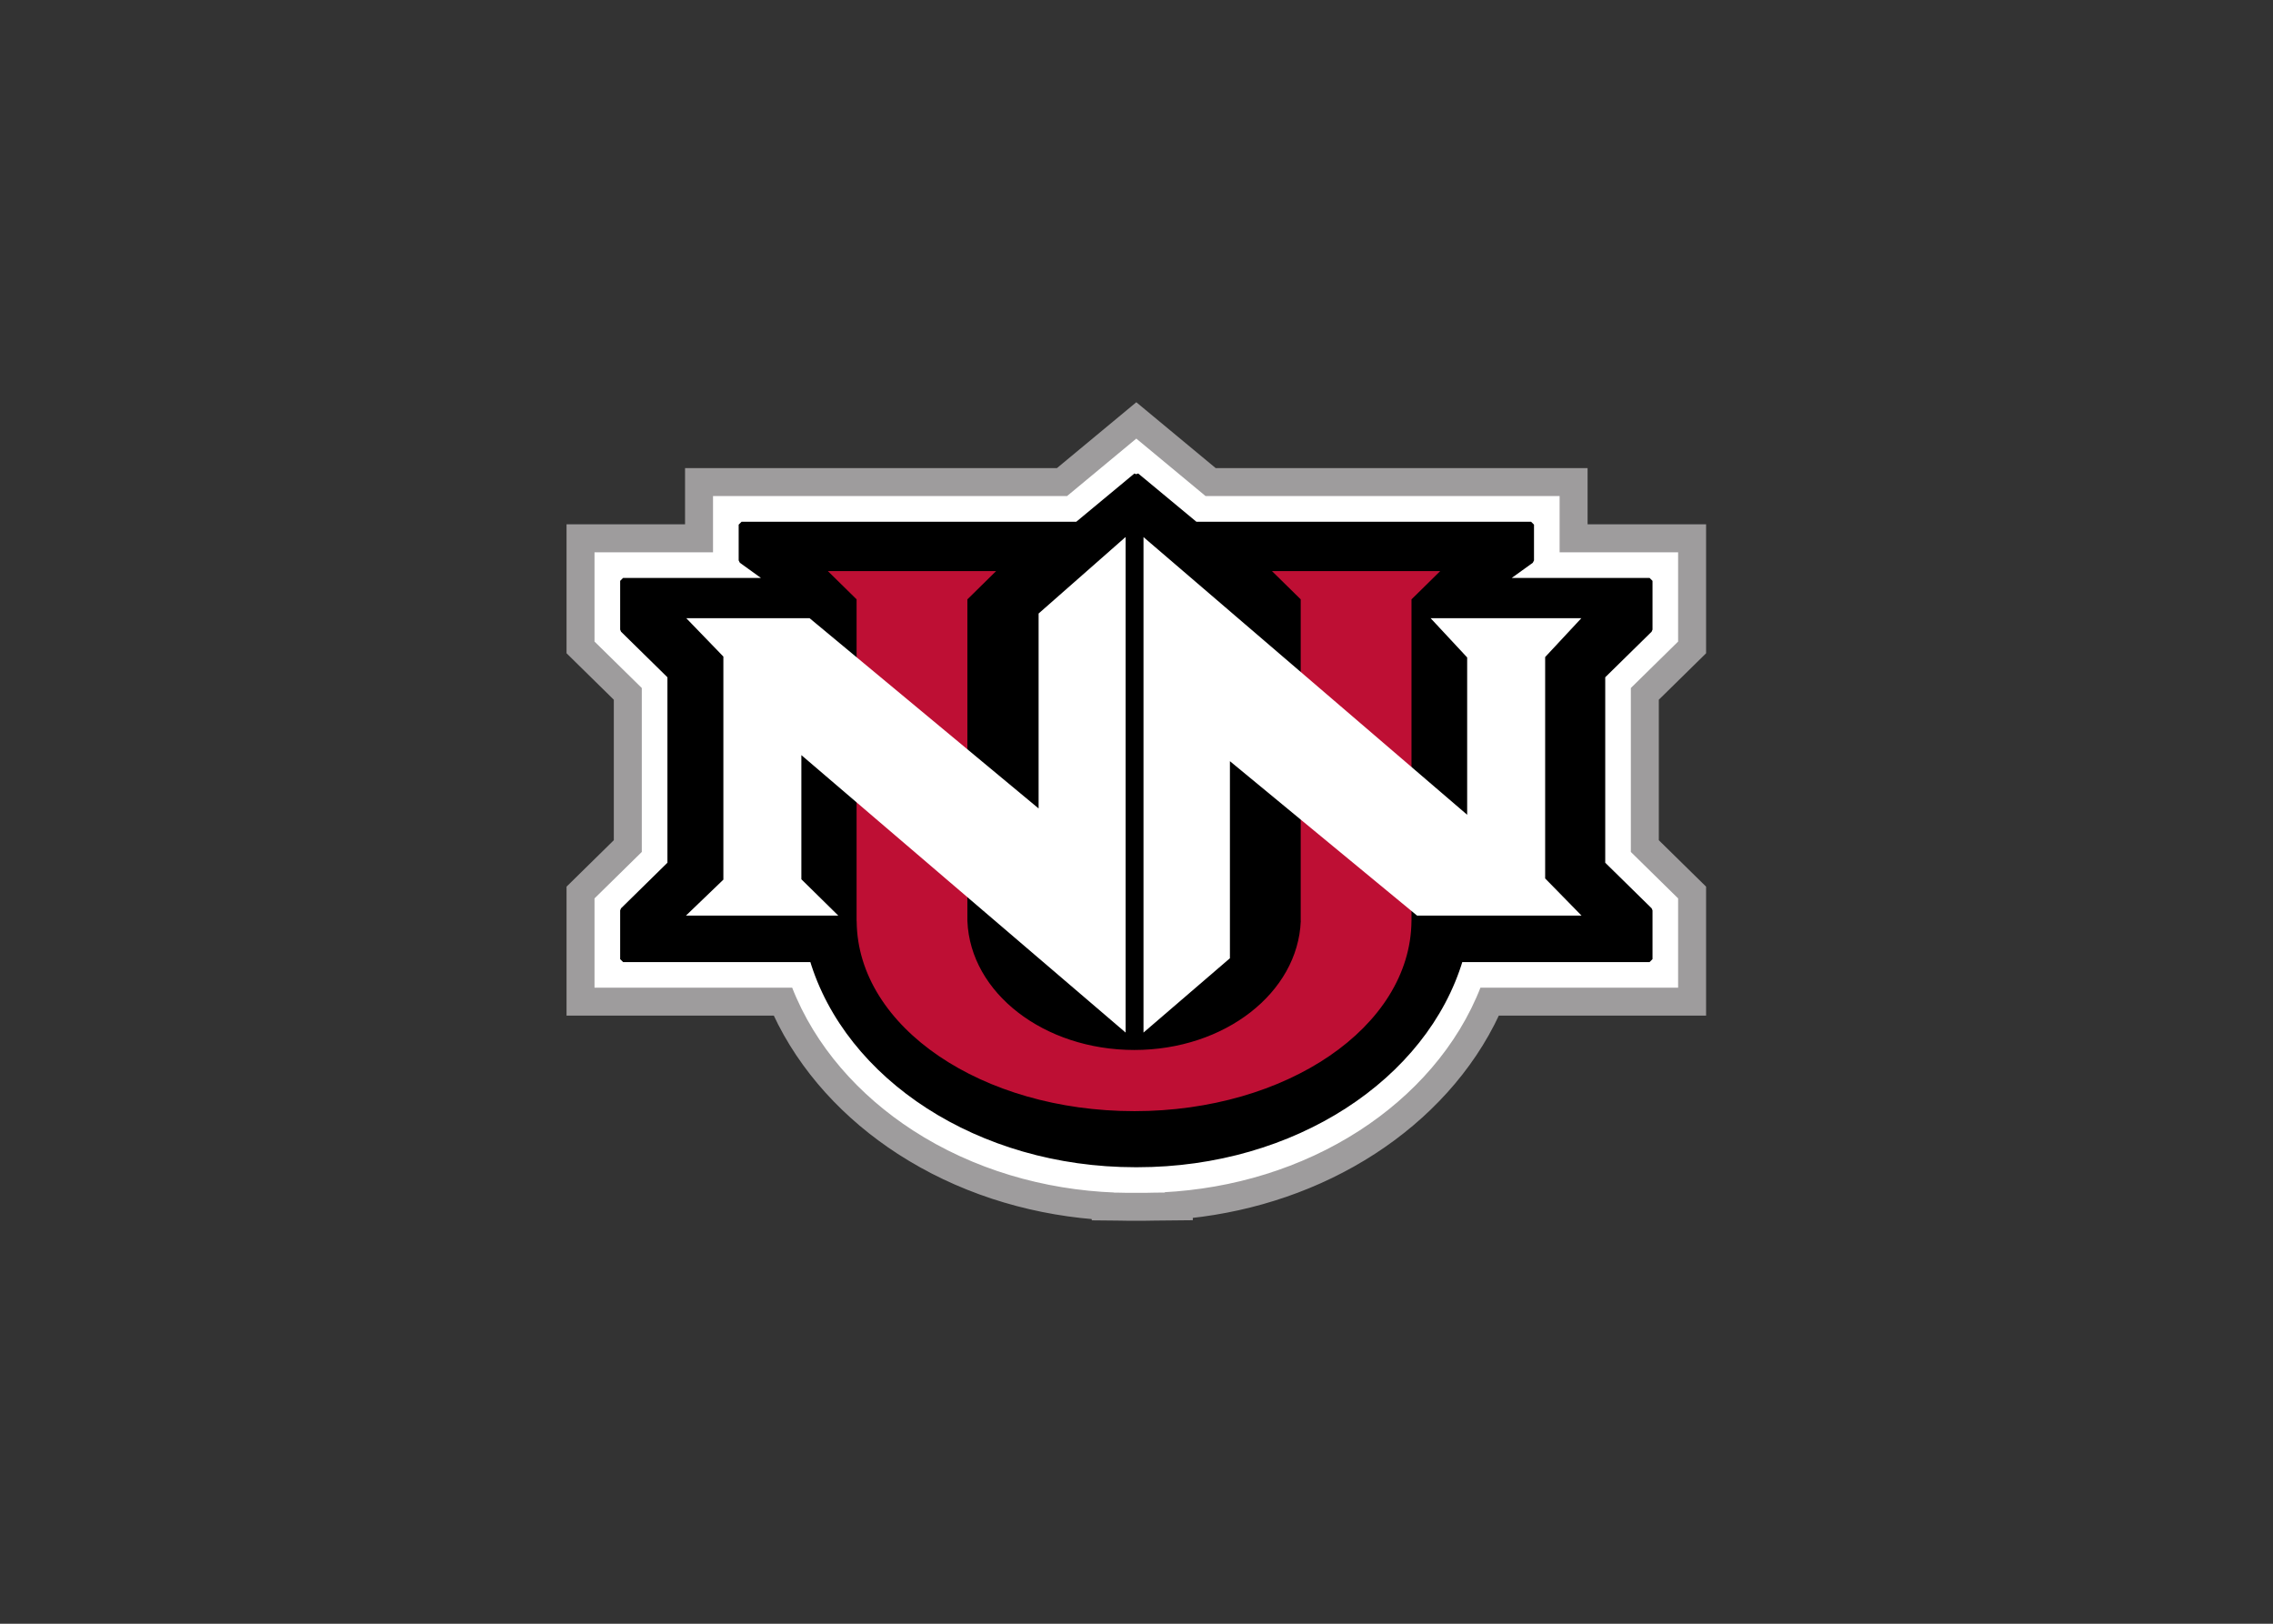
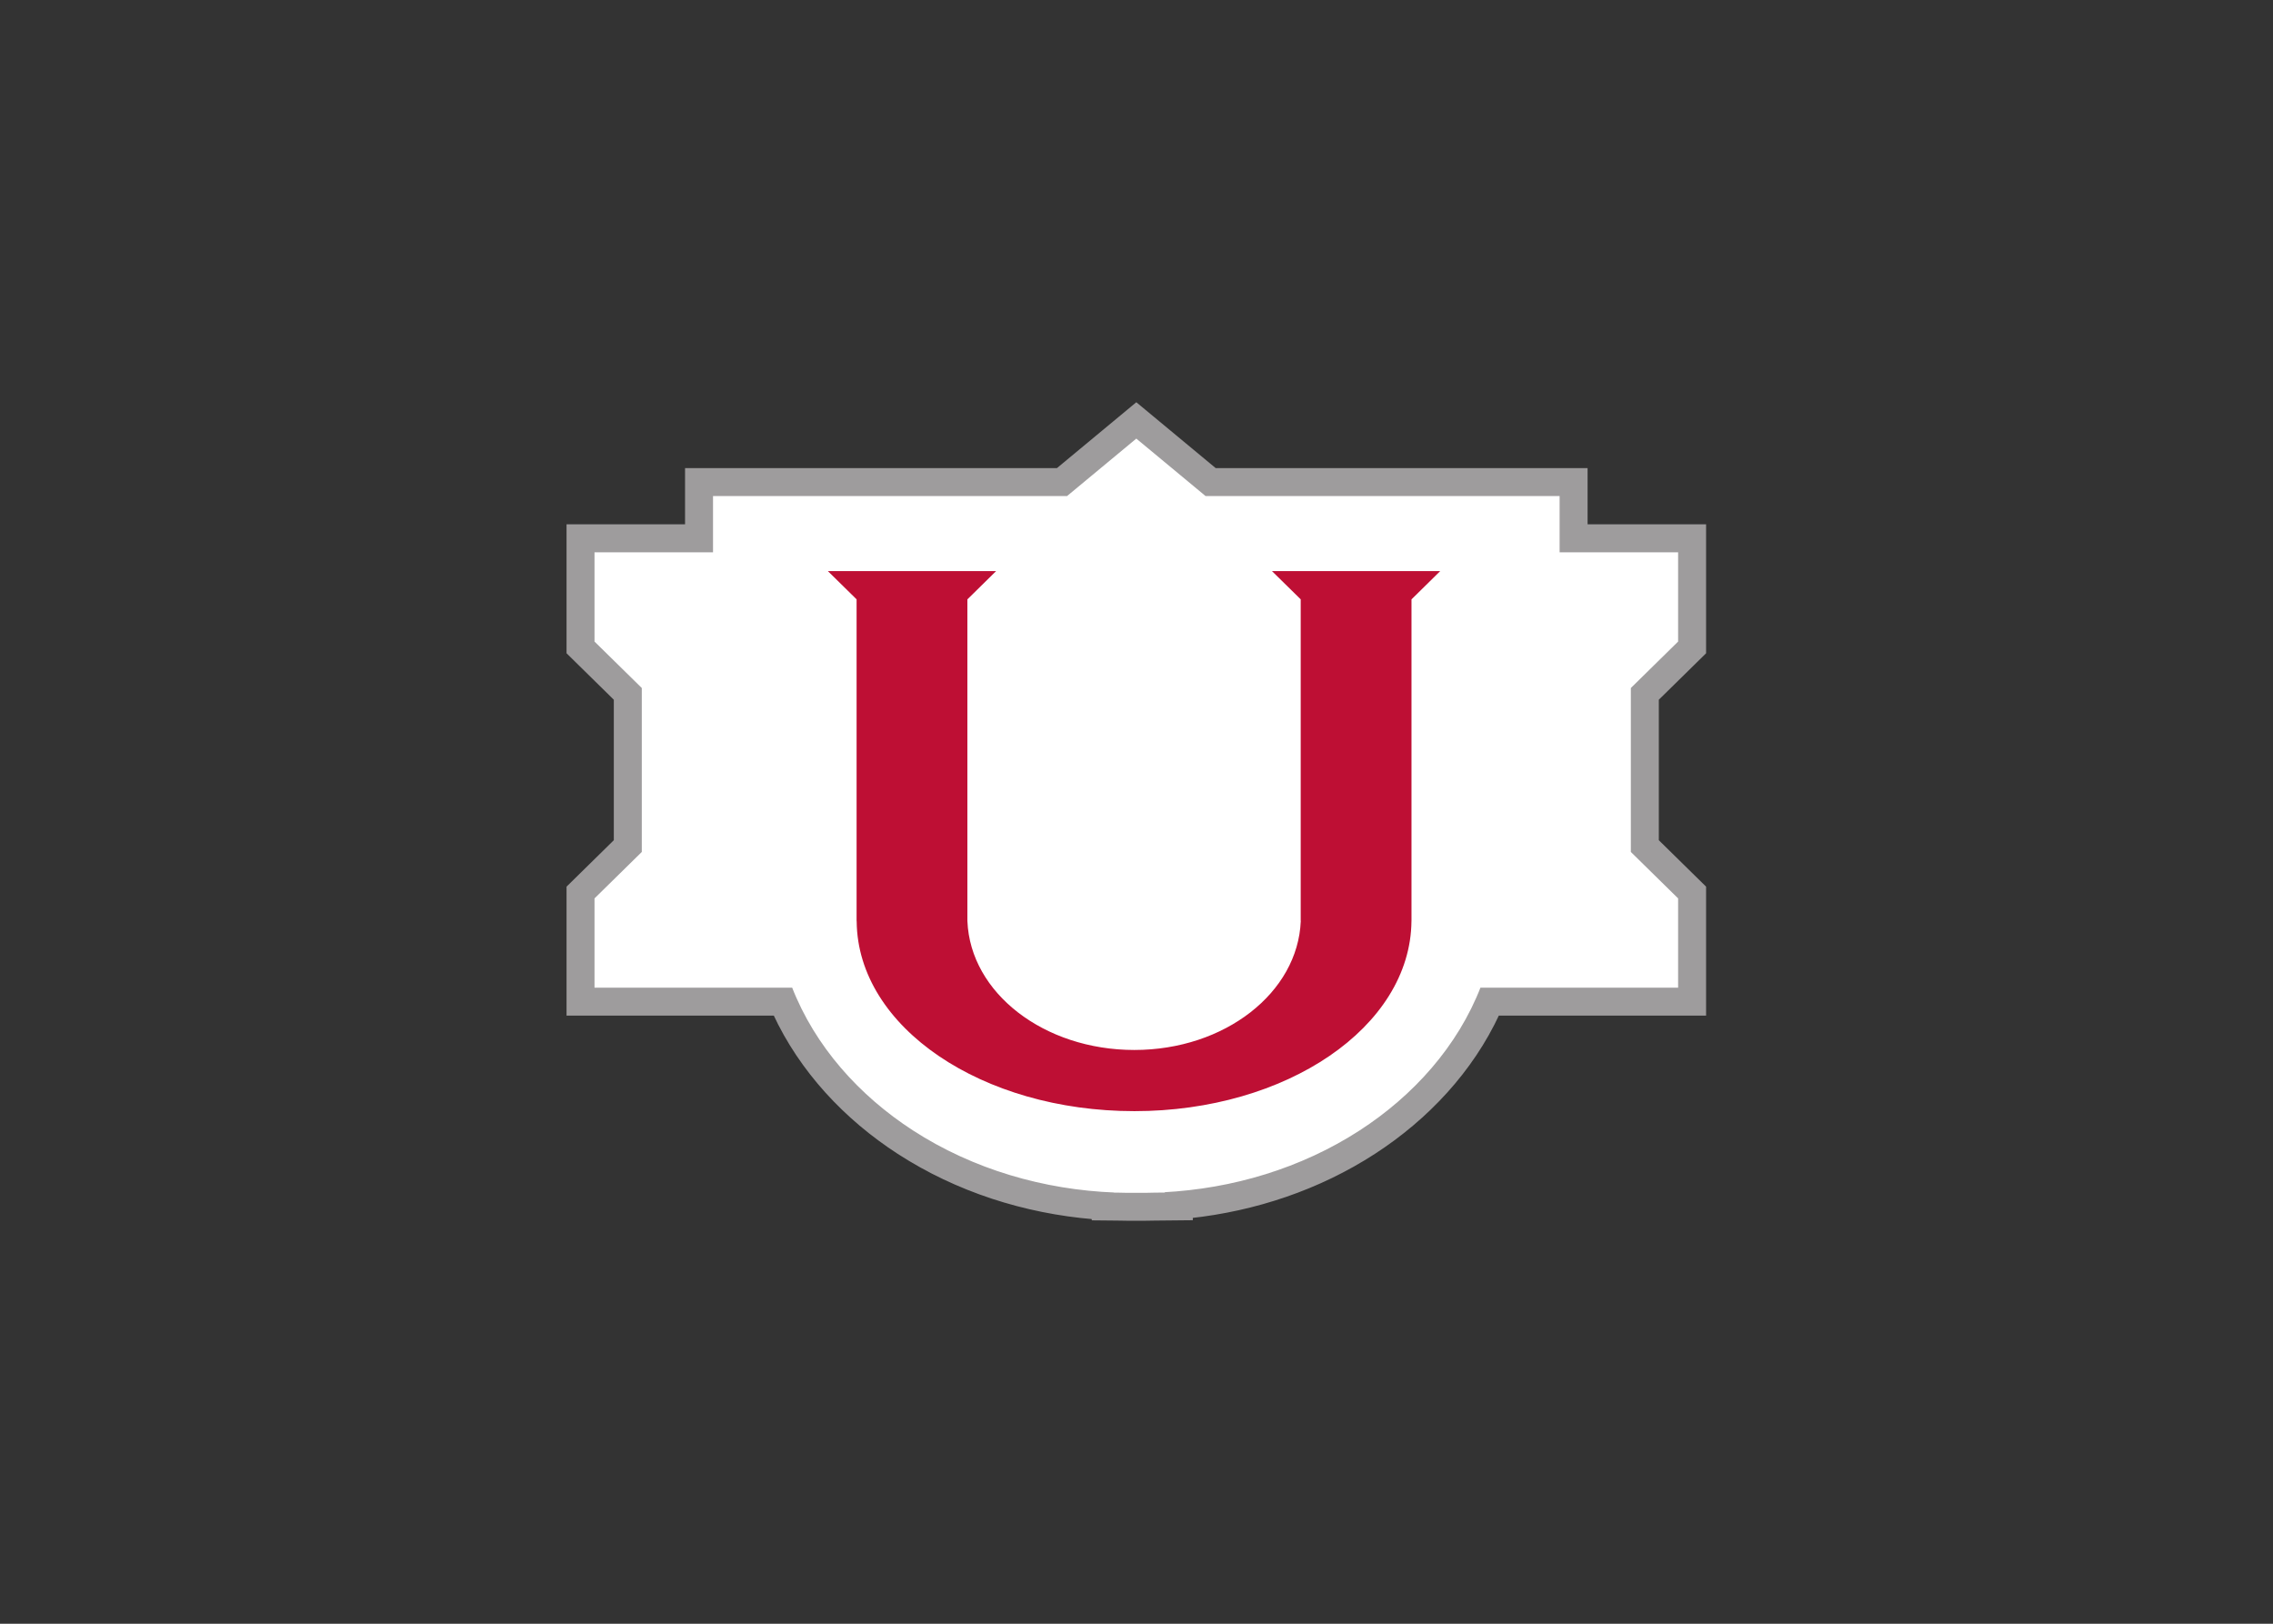
<svg xmlns="http://www.w3.org/2000/svg" clip-rule="evenodd" fill-rule="evenodd" viewBox="0 0 560 400">
  <rect x="0" y="0" width="560" height="400" fill="#333333" stroke="none" />
  <g transform="matrix(1.803 0 0 -1.803 -523.892 562.438)">
    <path d="m396.557 173.579h-28.174v17.056l6.459 6.345v19.53l-6.459 6.346v17.055h16.193v7.679h50.561l10.702 8.878 10.7-8.878h50.563v-7.679h16.193v-17.055l-6.46-6.346v-19.53l6.46-6.345v-17.056h-28.175c-3.617-7.808-9.682-14.276-16.895-18.949-7.52-4.871-16.183-7.768-25.067-8.727v-.28l-4.751-.047c-.838-.008-1.673-.035-2.511-.026h-.057-.059c-.836-.009-1.673.018-2.51.026l-3.184.031-.035.15c-9.417.779-18.647 3.721-26.599 8.873-7.214 4.673-13.279 11.141-16.895 18.949" fill="#9e9c9d" stroke="#9e9c9d" stroke-width=".8" />
    <path d="m398.977 177.239h-26.933v11.857l6.46 6.346v22.602l-6.46 6.346v11.858h16.193v7.679h48.22l9.381 7.782 9.38-7.782h48.221v-7.679h16.193v-11.858l-6.459-6.346v-22.602l6.459-6.346v-11.857h-26.934c-3.141-8.117-9.172-14.814-16.465-19.538-7.958-5.156-17.295-7.937-26.738-8.42v-.035l-1.125-.011c-.813-.025-1.626-.034-2.438-.026l-.094.001-.095-.001c-.813-.008-1.625.001-2.438.026l-.326.003-.002.008c-9.713.364-19.352 3.154-27.535 8.455-7.293 4.724-13.324 11.421-16.465 19.538" fill="#fff" stroke="#fff" stroke-width=".48" />
-     <path d="m445.837 152.869-.128-.002c-21.384 0-39.308 11.949-44.116 28.031h-25.884v6.66l6.459 6.345v25.675l-6.459 6.345v6.661h20.074l-3.881 2.795v4.884h45.88l8.055 6.684v-.027l.007.027 8.056-6.684h45.881v-4.884l-3.883-2.795h20.077v-6.661l-6.461-6.345v-25.675l6.461-6.345v-6.66h-25.888c-4.806-16.082-22.73-28.031-44.115-28.031l-.128.002-.007.029z" stroke="#000" stroke-linejoin="bevel" stroke-width=".8" />
    <path d="m445.567 160.409c20.701 0 37.456 11.429 37.589 25.674l.004.092v43.996l3.523 3.467h-21.625l3.524-3.462v-44.001l.009-.086c-.412-9.979-10.552-17.882-23.024-17.882s-22.676 7.882-23.088 17.862l-.005.106v43.996l3.524 3.467h-21.625l3.523-3.462v-44.001l.012-.139c.132-14.245 16.958-25.627 37.659-25.627" fill="#be0f34" stroke="#be0f34" stroke-width=".56" />
-     <path d="m432.887 227.939 11.088 9.753v-65.956l-44.306 37.906v-18l4.472-4.399h-18.852l4.523 4.345v30.81l-4.523 4.68h15.763l31.835-26.445zm14.333 9.753v-65.956l11.009 9.467v27.59l26.124-21.55h21.375l-4.424 4.517v30.568l4.424 4.75h-18.753l4.472-4.803v-22.521z" fill="#fff" stroke="#fff" stroke-width=".8" />
  </g>
</svg>